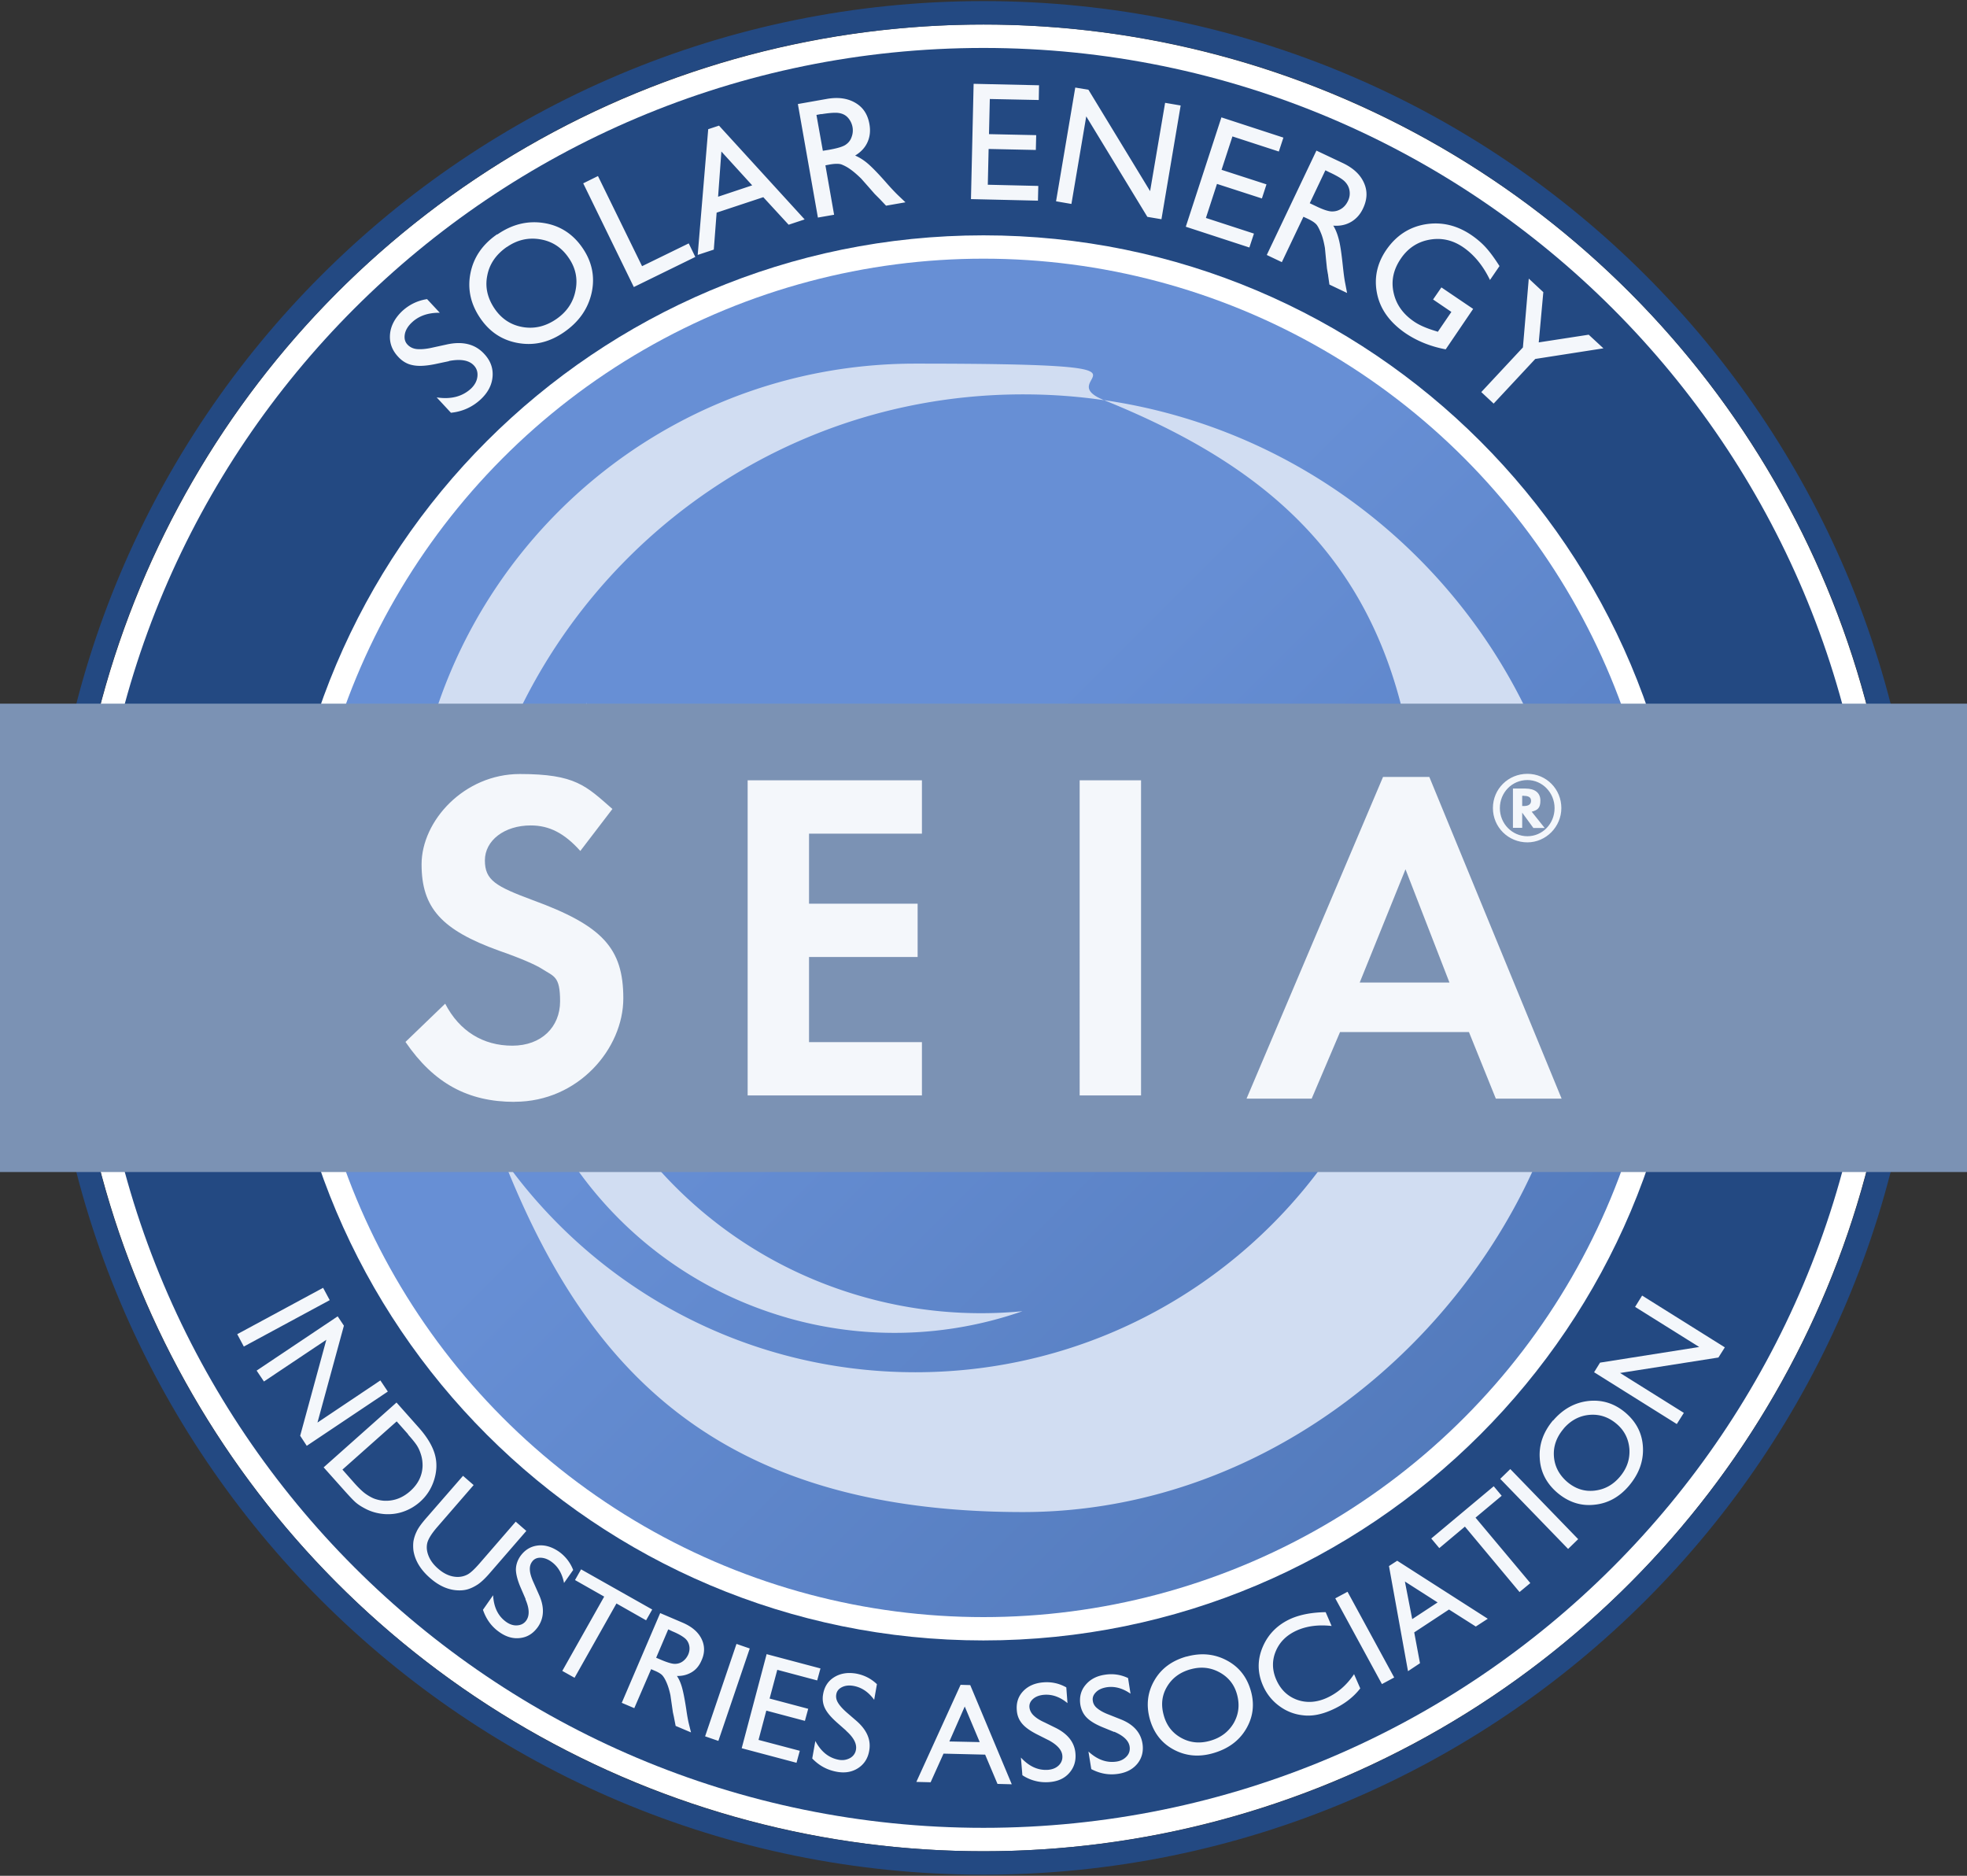
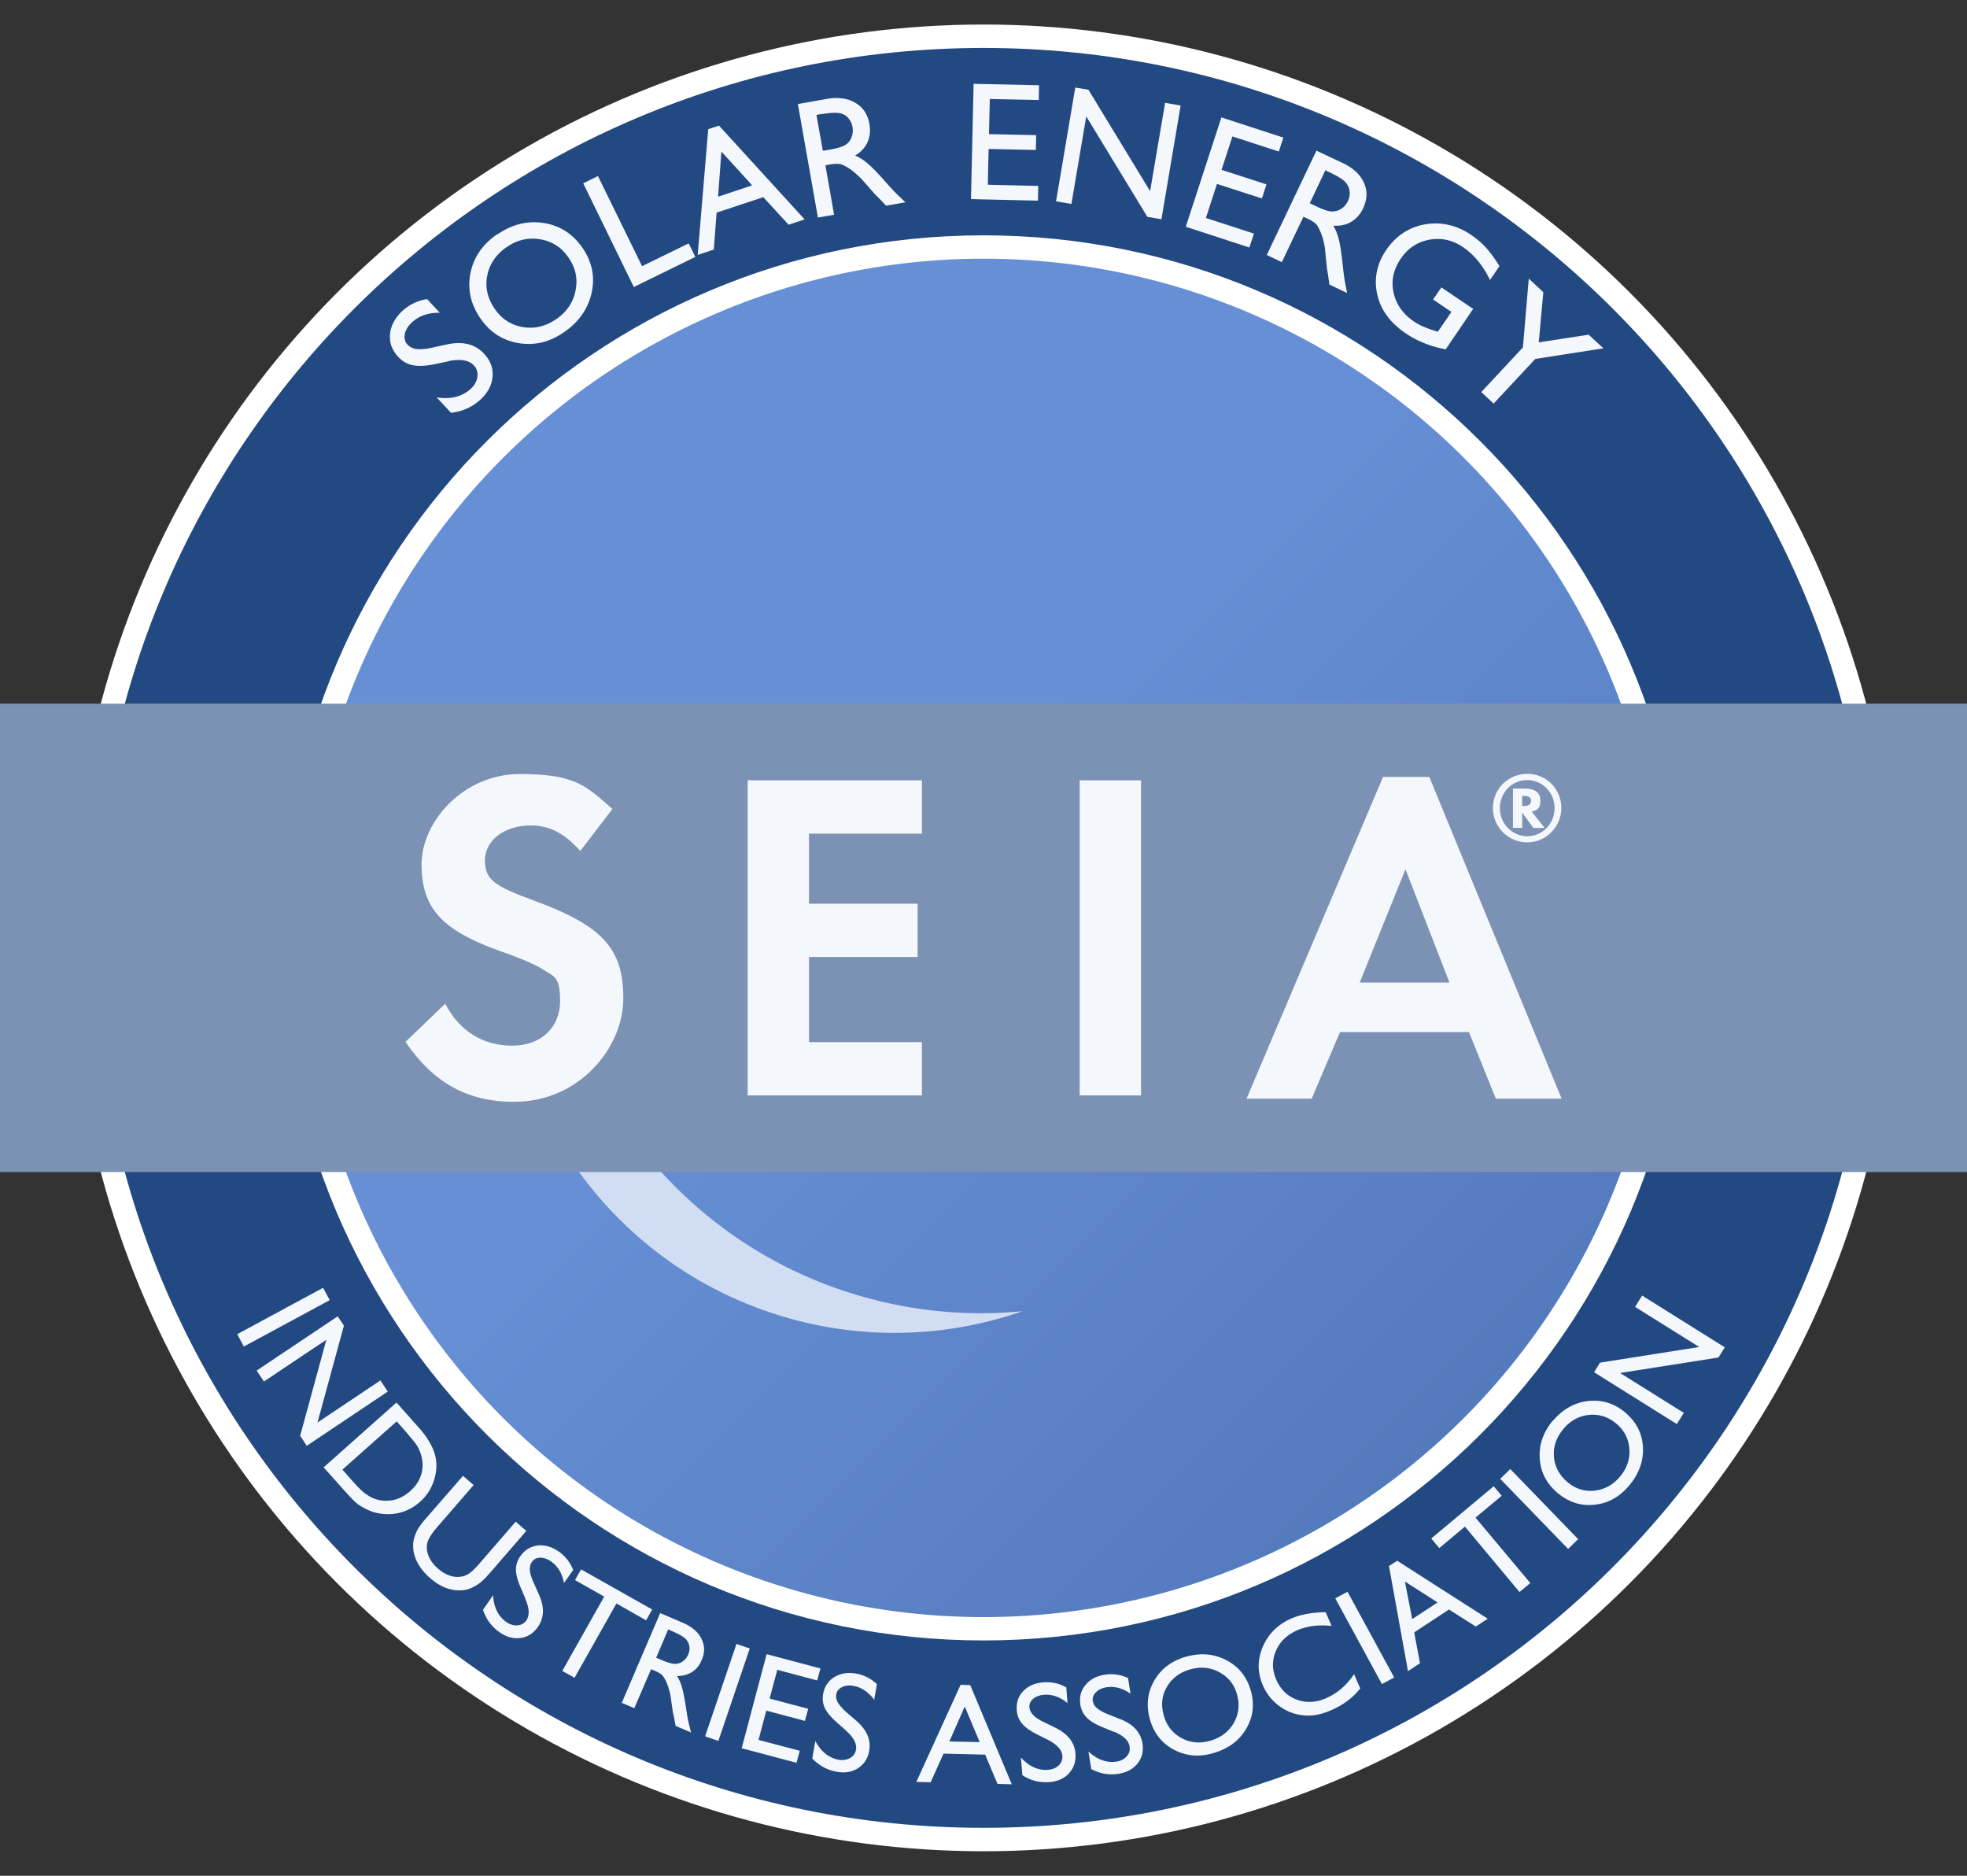
<svg xmlns="http://www.w3.org/2000/svg" viewBox="0 0 21500 20500">
  <rect x="0" y="0" width="21500" height="20500" fill="#333333" stroke="none" />
  <defs>
    <linearGradient id="a" x1="-3271010" x2="-3470259" y1="-10163094" y2="-10362343" gradientTransform="matrix(.05 0 0 .05 181281 529412)" gradientUnits="userSpaceOnUse">
      <stop offset="0" stop-color="#476ead" />
      <stop offset="1" stop-color="#678fd5" />
    </linearGradient>
  </defs>
-   <path d="M0 0h21500v20500H0" fill="none" />
+   <path d="M0 0h21500v20500" fill="none" />
  <circle fill="#fff" cx="10750" cy="10250" r="9982" />
  <circle fill="url(#a)" cx="10750" cy="10250" r="7423" />
-   <path d="M4493 9485c0-3044 2467-5511 5511-5511s1427 142 2065 400c-290-43-586-64-887-64-3374 0-6109 2735-6109 6109s151 1547 425 2241a5488.3 5488.3 0 01-1005-3174m7576-5113c2953 429 5221 2972 5221 6045s-2735 6107-6109 6107-4791-1602-5683-3866c998 1415 2645 2338 4508 2338 3044 0 5511-2469 5511-5511s-1426-4294-3447-5112" fill="#d1ddf2" />
  <path d="M8603 14401c-2262-649-3571-3009-2922-5271 155-543 410-1031 736-1449-92 206-172 422-236 646-720 2507 731 5123 3238 5841a4720.2 4720.2 0 00 1757 162 4252.6 4252.6 0 01-2574 71" fill="#d1ddf2" />
-   <path d="M10750 12C5096 12 512 4595 512 10250S5097 20488 10750 20488s10238-4585 10238-10238S16404 12 10750 12Zm0 20220c-5513 0-9982-4469-9982-9982S5237 268 10750 268s9982 4469 9982 9982-4469 9982-9982 9982Z" fill="#234982" />
  <path d="M10750 524c-5372 0-9726 4354-9726 9726s4354 9726 9726 9726 9726-4354 9726-9726S16122 524 10750 524Zm0 17404c-4240 0-7678-3438-7678-7678S6510 2572 10750 2572s7678 3438 7678 7678-3438 7678-7678 7678Z" fill="#234982" />
  <path d="m3532 14075 72 134-939 507-72-135 939-507Zm626 1012 81 121-886 593-72-110 286-1049-682 456-80-119 886-593 68 102-289 1059 688-461Zm-620 949 796-708 239 269c97 108 156 209 181 301s20 185-10 279-82 174-156 239c-54 47-114 82-181 105s-136 31-206 26c-72-6-141-24-206-58-39-20-71-40-97-61-27-21-71-68-134-138l-225-252h-1v-1Zm924-360-126-142-593 527 129 146c51 57 94 98 129 122s70 43 100 53c31 10 63 17 95 19 107 6 205-30 291-108 85-77 129-168 132-273 0-40-4-78-16-118s-26-72-44-101-51-70-100-125h2Zm1175 954 116 101-397 458c-54 63-100 105-135 128-37 24-71 40-102 50s-64 14-97 14c-112 0-219-45-321-135-105-91-165-192-182-301-4-34-4-67 0-100 6-33 16-68 34-105 17-39 54-90 111-155l397-456 116 101-397 458c-65 75-102 136-111 181s-3 91 17 139 54 94 102 135c68 60 139 90 213 91 40 0 75-9 108-26s77-58 132-121l397-458h-3Zm109 848-54-125c-34-78-51-144-53-196 0-53 16-102 47-148 48-68 111-108 189-118s155 13 232 65a439 439 0 01 158 202l-100 142c-21-105-67-182-139-233-41-29-81-43-121-43s-70 16-90 45c-19 26-26 57-23 94s17 82 43 138l55 124c63 138 58 256-10 355-50 70-112 111-191 121-77 11-154-10-229-63-87-60-146-142-181-245l111-159c7 132 55 230 145 293 39 27 80 40 121 36 41-3 74-21 97-54 37-54 34-131-10-232h2Zm607-326 776 438-67 118-324-184-458 812-134-75 458-812-319-181 67-118v1Zm443 1458 420-981 246 105c100 43 168 101 205 175s39 154 1 237c-24 57-60 101-107 129s-101 43-162 41c23 34 41 75 55 124s30 128 47 240c10 71 20 124 29 161l23 92-168-71-16-82-3-16-11-50-13-90-14-97c-11-53-24-95-39-131s-29-61-44-80c-14-19-45-39-91-58l-37-16-184 426-141-60h3Zm551-784-43-19-132 310 54 23c71 30 122 45 154 44s60-10 85-29 44-43 58-74c13-31 17-63 11-94s-21-60-47-82-72-50-141-78 0-1 0-1Zm703 140 145 50-343 1010-145-50 343-1010Zm334 113 584 155-36 131-436-116-84 314 422 112-36 132-422-112-85 320 451 119-36 131-599-159 273-1030 3 3Zm866 836-102-90c-64-57-108-108-131-156-23-47-30-100-20-154 14-82 55-145 122-186s145-54 237-39c88 16 164 54 229 116l-30 171c-63-87-138-136-225-152-50-9-91-4-126 13s-57 43-63 78c-6 31 0 63 20 95 19 31 51 67 97 107l102 88c115 100 162 208 141 326-14 84-55 148-121 191s-144 57-235 40c-104-19-192-67-267-145l34-191c63 118 148 185 255 205 47 9 88 1 125-19 34-19 58-52 64-91 11-64-24-132-107-206v-2Zm1248-502 107 3 454 1084-156-4-135-320-455-11-141 313-156-4 484-1062v3Zm211 627-164-390-168 382 331 7Zm748-24-121-61c-77-39-131-78-165-119s-53-88-57-145c-7-84 17-154 71-210s128-88 220-95c88-7 172 11 250 55l13 172c-82-68-168-98-256-91-50 4-90 19-119 44s-44 55-41 92c3 31 17 61 43 87s65 53 121 78l122 60c135 67 208 161 217 281 7 85-17 156-70 215s-125 90-216 97a463 463 0 01-294-75l-16-193c90 98 189 142 297 134 48-4 87-20 116-48s43-64 40-104c-4-65-57-122-154-174h-3v2Zm721-88-125-51c-80-33-136-67-174-105-37-37-60-84-70-139-13-82 4-155 54-216s119-100 212-114c88-14 172-3 255 36l27 171c-88-61-175-84-263-70-50 9-88 26-115 54-29 29-40 60-34 95 4 31 21 60 50 82 29 24 70 47 126 68l126 50c141 55 220 144 240 262 14 84-4 158-51 219-48 61-116 100-208 115-104 17-203 0-300-51l-31-192c98 90 200 126 307 110 47-7 84-27 112-58s37-67 31-107c-10-64-67-118-168-161l-3 3h1Zm790-823c159-44 304-31 439 40s222 182 265 333 24 291-54 421-199 216-361 262c-155 44-297 30-428-40s-217-181-260-330c-43-154-27-294 48-425s193-217 351-262Zm46 138c-118 33-203 97-259 192s-67 199-34 314c31 111 95 192 192 245s202 63 316 30c115-33 199-97 256-193 55-97 67-200 36-313-30-110-95-189-192-242-98-53-202-64-314-33Zm1787 55 67 154c-78 101-185 181-319 239-110 48-212 67-307 55-95-10-182-44-260-102a542 542 0 01-176-220c-63-142-64-284-4-425s164-245 311-310c102-44 229-68 377-70l65 151c-142-16-269 0-378 48-112 50-189 125-232 227s-41 208 6 314 122 179 225 217c102 37 212 31 324-19 118-53 219-139 300-260h2Zm-206-830 134-72 510 937-134 72-510-937Zm587-353 90-58 990 634-131 85-293-186-380 250 63 337-131 87-208-1149Zm529 396-355-227 80 411 277-182h-1v-2Zm-68-696 684-572 87 104-286 239 599 715-118 98-597-715-280 235-87-104h-2Zm755-653 110-107 742 766-110 107-742-766Zm579-638c107-125 236-196 385-213 151-16 286 27 405 128 119 102 184 227 191 380 7 151-44 290-154 420-104 122-230 192-378 206-148 16-281-29-400-128-121-102-188-229-196-380-10-149 39-287 145-414h1v2Zm115 89c-80 94-115 195-107 304s57 202 146 279c88 74 186 107 296 95s202-61 279-152 111-192 104-303c-9-111-55-205-145-279-87-72-185-104-294-94s-203 61-279 149Zm780-1330 77-124 904 566-70 111-1075 169 697 436-77 122-904-566 65-105 1084-171-702-439h1ZM4908 3947l-156 33c-100 20-179 24-240 11-61-11-115-43-159-91-68-72-98-155-90-247s53-176 132-252c77-71 168-116 273-132l139 149c-126-1-227 33-304 105-43 40-70 84-78 129s0 84 30 115c26 27 60 44 102 48s100 0 169-16l156-34c175-39 311-4 408 100 70 74 101 156 94 249s-50 175-128 249c-91 85-200 135-327 148l-156-168c155 24 280-9 374-95 41-39 65-82 71-131s-7-91-40-125c-53-55-142-71-270-47Zm529-1385c161-111 329-152 505-125s319 118 424 271c105 152 139 317 101 491-39 175-139 319-303 432-156 108-321 148-495 119s-313-118-417-269c-107-155-144-320-110-494s132-316 291-426h3Zm104 136c-118 82-191 186-215 314-26 126 3 249 82 364 77 112 181 178 309 199s249-9 364-88 186-185 210-314c26-129 0-250-80-362-77-110-179-175-309-196s-250 7-362 85v-2Zm833-694 162-80 482 985 510-249 72 148-672 329-553-1133h-1Zm1364-591 121-40 936 1025-175 58-277-301-510 169-31 404-176 58 115-1374h-2Zm484 613-337-370-36 494 372-124Zm718 352-219-1241 311-55c125-23 230-9 316 41s136 126 155 233c13 72 6 138-21 198s-72 108-135 146c44 19 90 47 135 85s114 108 202 208c55 63 100 110 132 141l81 77-212 37-68-72-13-13-43-43-71-81-77-87c-45-44-87-80-122-104-29-21-61-38-94-51-27-9-70-9-128 1l-47 9 95 540-178 31Zm38-1132-54 10 70 392 68-11c90-16 151-34 181-55 31-21 53-48 65-84 28-72 12-154-40-212-26-29-60-45-100-51s-104-1-191 13v-2Zm1664-330 715 16-3 161-535-11-9 384 516 11-4 162-516-11-9 391 552 13-4 161-732-17 29-1259Zm2094 208 169 29-210 1243-154-26-668-1098-162 957-168-29 210-1243 144 24 674 1108 164-965h1Zm612 158 680 222-50 152-507-165-119 365 491 159-50 154-491-159-121 372 525 171-50 152-695-227 390-1197h-1v2Zm499 1503 542-1139 286 135c115 54 193 126 233 216 41 90 37 182-9 280-31 67-75 115-131 148-57 33-121 47-195 41 26 41 45 91 60 148 16 58 30 154 44 286 9 84 17 148 26 192l21 110-193-92-14-98s0-10-3-19l-10-60-11-107-11-115c-11-63-24-115-40-155s-31-72-47-95c-17-23-51-47-105-72l-43-20-236 496-164-78v-1Zm688-900-48-24-171 360 63 30c82 40 142 60 181 60s71-10 102-30 54-48 72-85c17-36 23-72 17-111s-23-71-51-100-82-61-164-100h-1Zm1217 1254 350 237-300 442c-166-31-313-91-439-176-172-118-276-262-311-432s-1-330 100-478c107-155 247-249 425-280 178-30 347 9 507 118 58 40 110 84 154 132s95 116 152 206l-104 152c-75-156-174-277-296-360-114-77-236-104-367-80s-235 94-311 206c-81 118-108 242-80 370 27 128 101 235 225 319 60 41 141 75 242 105l17 6 148-217-200-136 91-132h-1Zm1613 519 161 149-745 116-455 488-135-126 455-488 64-752 159 148-50 549 546-84Z" fill="#f4f7fb" />
  <path d="M0 7690h21500v5119H0" fill="#7b92b4" />
  <path d="M5625 12042c-510 0-883-202-1193-655l434-418c155 300 414 459 734 459s522-206 522-485-67-269-202-357c-67-41-202-104-465-196-630-227-847-469-847-944s465-987 1074-987 722 129 1012 382L6343 9300c-175-196-341-279-542-279-289 0-501 165-501 382s119 284 522 434c764 279 991 526 991 1074s-491 1130-1187 1130m2546-69V8528h1905v583H8843v765h1187v583H8843v930h1234v583H8172Zm3629-3444h671v3444h-671V8528Zm4549 3479-294-728h-1409l-310 728h-712l1492-3516h506l1446 3516h-718Zm-987-2508-501 1239h981l-481-1239Zm1332-293c-209 0-377-166-377-375s168-374 377-374 371 169 371 374-168 375-371 375m0-681c-168 0-301 136-301 307s135 307 301 307 297-138 297-307-134-307-297-307m64 522-121-166v166h-101v-429h136c105 0 164 47 164 132s-34 104-95 121l142 178h-126 1Zm-101-350h-20v112h19c51 0 78-20 78-57s-26-54-77-54" fill="#f4f7fb" />
</svg>